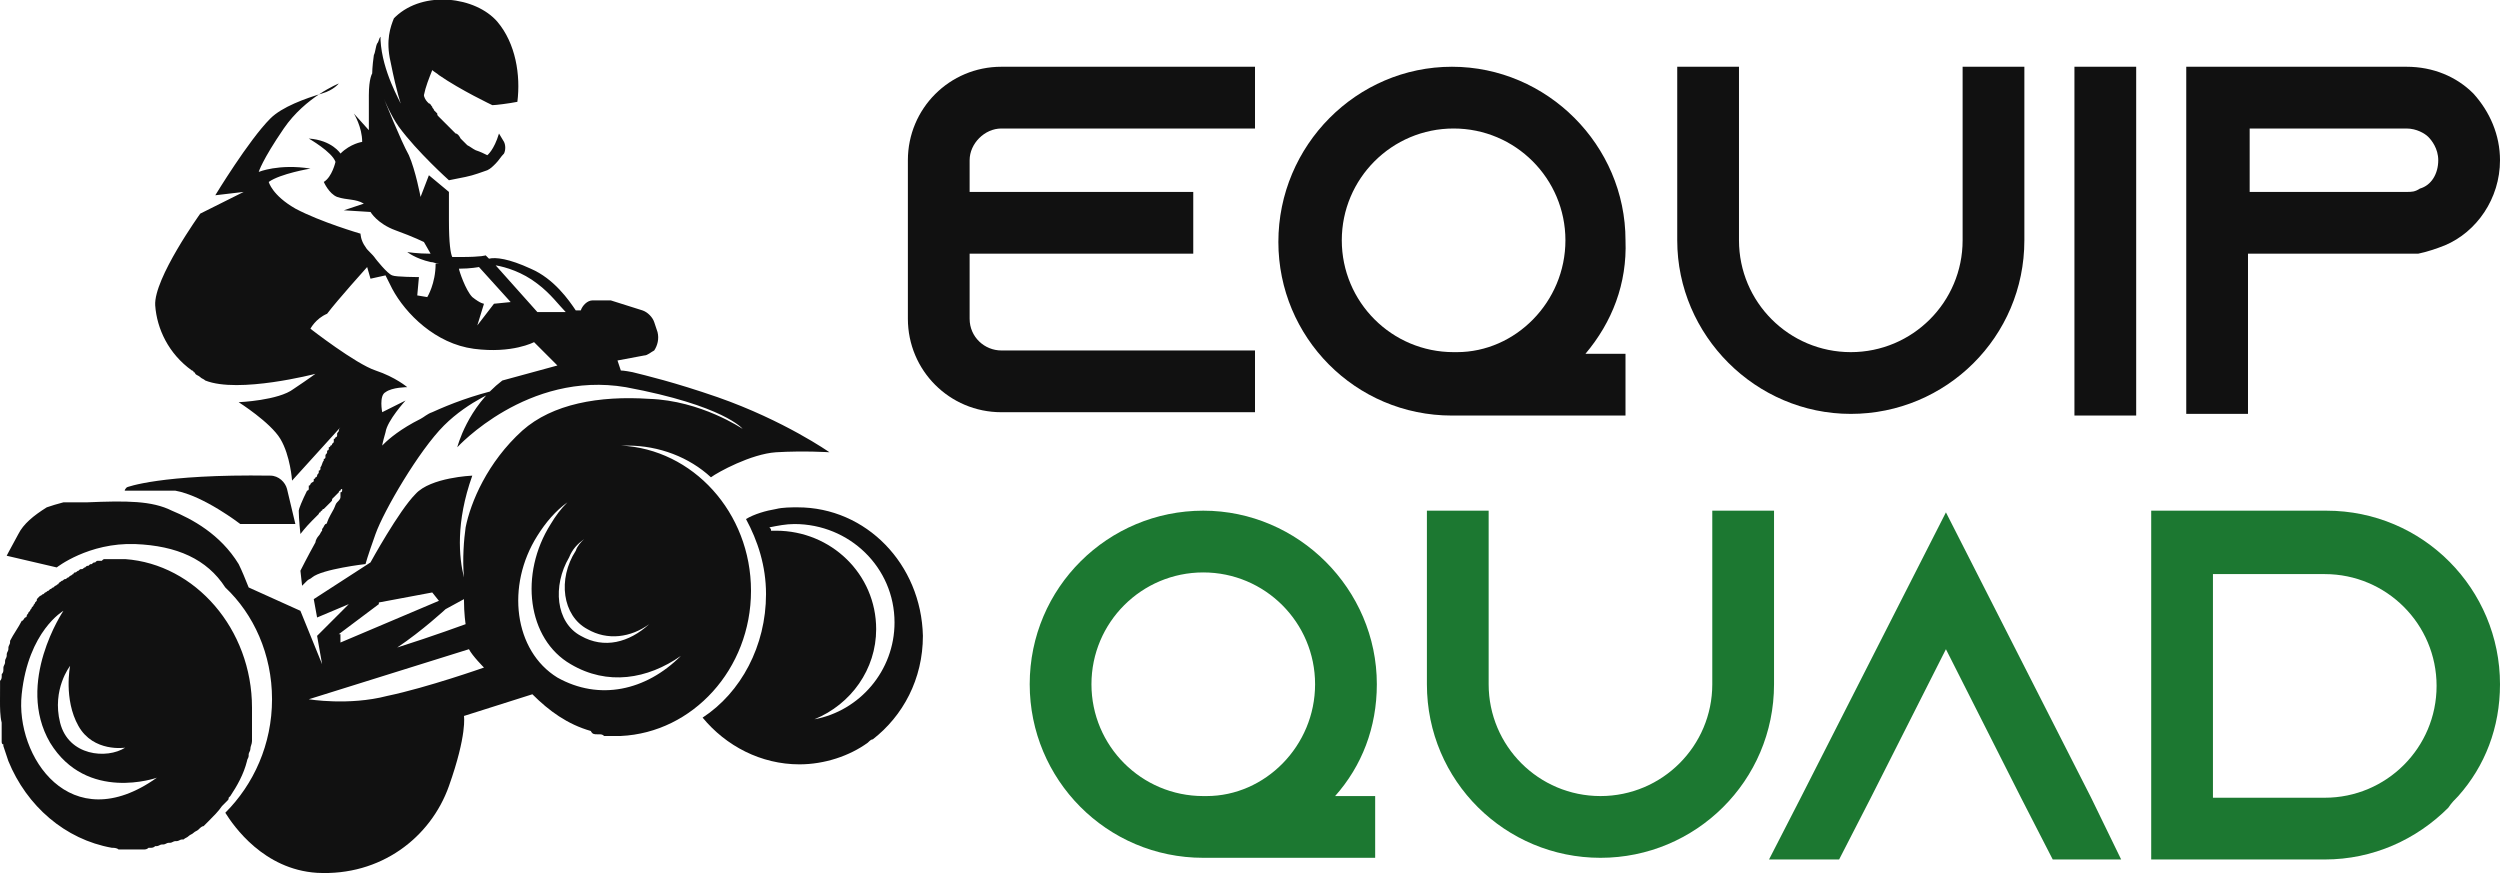
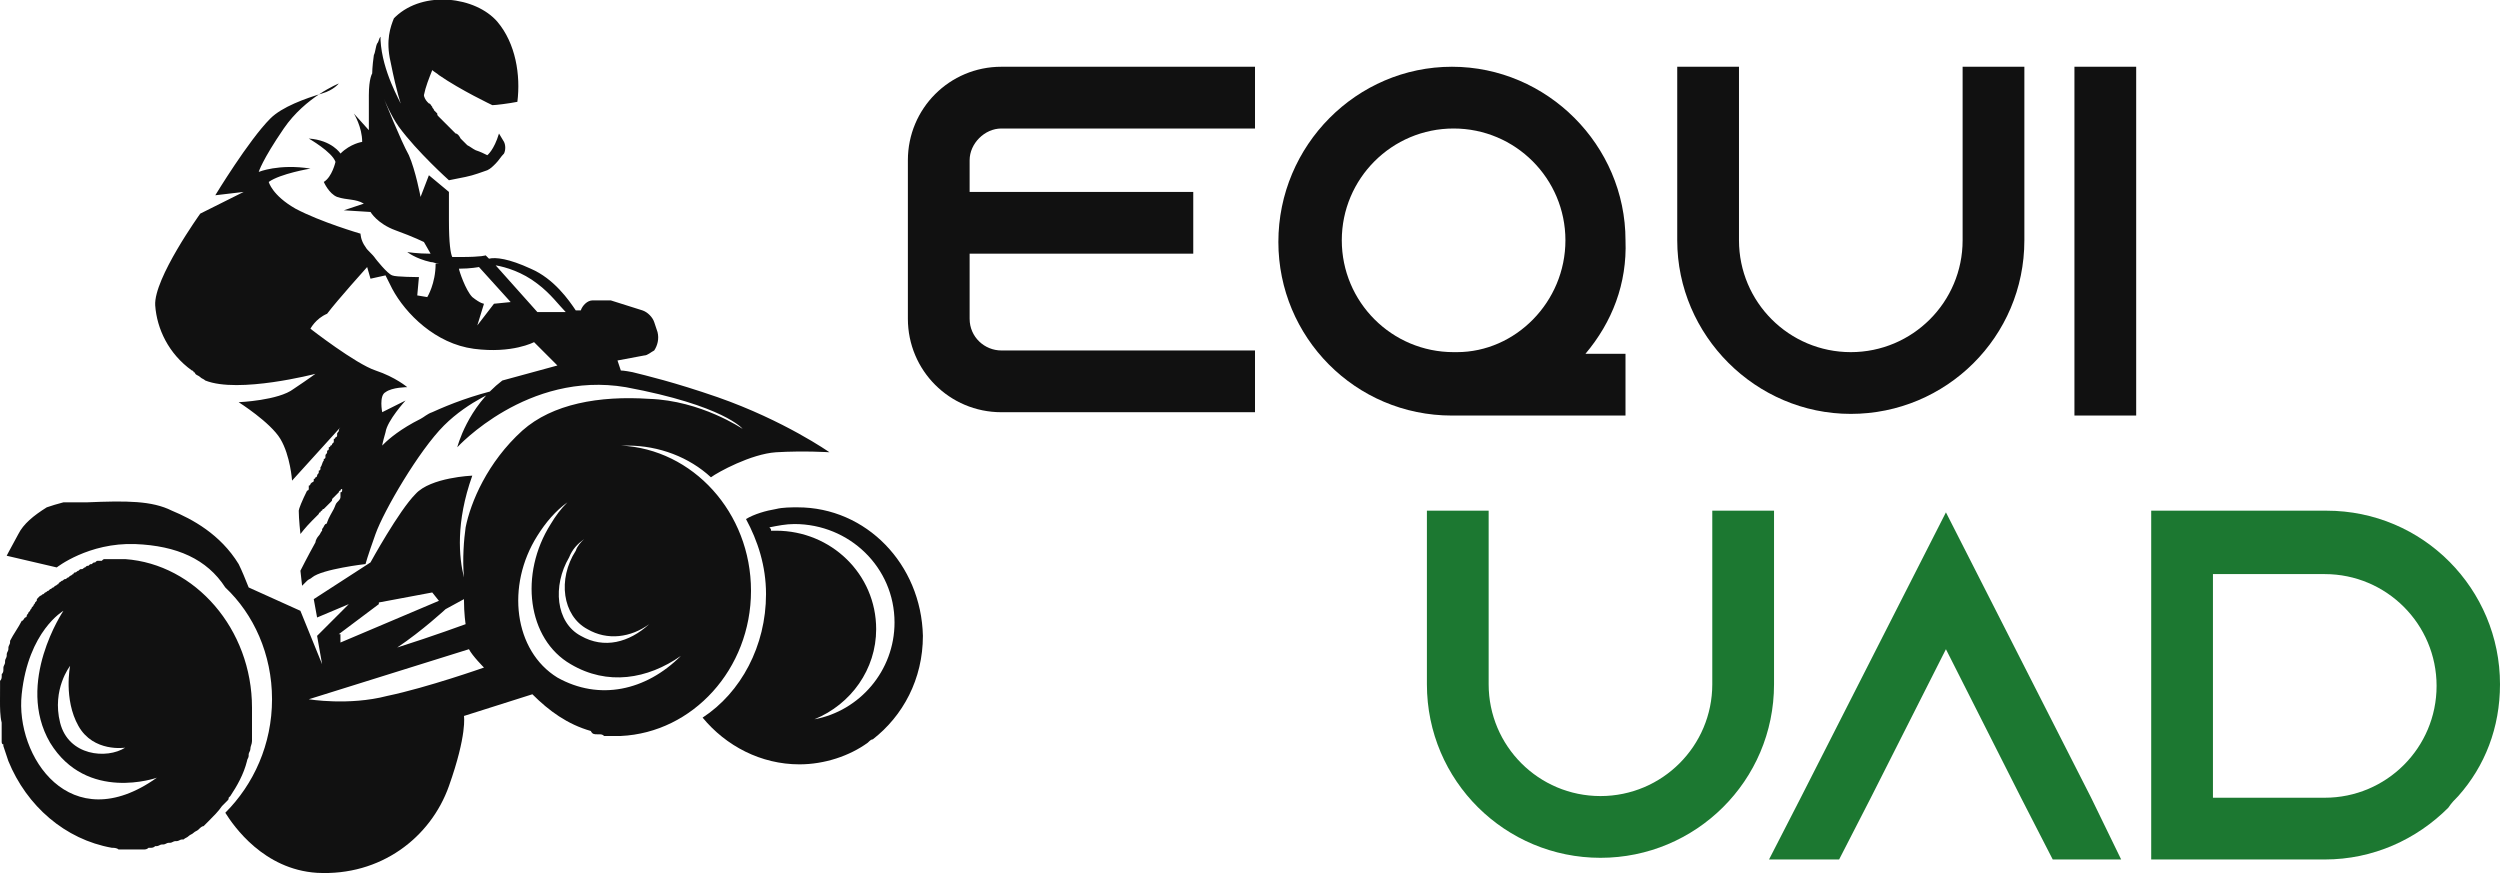
<svg xmlns="http://www.w3.org/2000/svg" version="1.1" id="Layer_1" x="0px" y="0px" width="149.8px" height="52.4px" viewBox="0 0 149.8 52.4" style="enable-background:new 0 0 149.8 52.4;" xml:space="preserve">
  <style type="text/css">
	.st0{fill:#111111;}
	.st1{fill:#1C7831;}
</style>
  <g>
    <path class="st0" d="M58.1,9.6v1.9h13.4v3.7H58.1v3.9c0,1.1,0.9,1.9,1.9,1.9h15.2v3.7H60c-3.1,0-5.6-2.5-5.6-5.6V9.6   C54.4,6.5,56.9,4,60,4h15.2v3.7H60C59,7.7,58.1,8.6,58.1,9.6z" />
    <path class="st0" d="M95,21.2h2.4v3.7H87.1c0,0-0.1,0-0.1,0c-5.8,0-10.4-4.7-10.4-10.4C76.6,8.7,81.3,4,87,4s10.4,4.7,10.4,10.4   C97.5,17,96.6,19.3,95,21.2z M93.8,14.4c0-3.7-3-6.7-6.7-6.7c-3.7,0-6.7,3-6.7,6.7c0,3.7,3,6.7,6.7,6.7v0h0.2   C90.8,21.1,93.8,18.1,93.8,14.4z" />
    <path class="st0" d="M121.3,4v10.4c0,5.8-4.7,10.4-10.4,10.4s-10.4-4.7-10.4-10.4V4h3.7v10.4c0,3.7,3,6.7,6.7,6.7s6.7-3,6.7-6.7V4   H121.3z" />
    <path class="st0" d="M124.3,24.9V4h3.7v20.9H124.3z" />
-     <path class="st0" d="M149.8,9.6c0,2.3-1.4,4.3-3.3,5.1c-0.5,0.2-1.1,0.4-1.6,0.5c0,0-0.1,0-0.2,0v0h-10v9.6H131V4h0v0h13.2   c1.6,0,3,0.6,4,1.6C149.2,6.7,149.8,8.1,149.8,9.6z M146.1,9.6c0-0.7-0.4-1.2-0.6-1.4c-0.2-0.2-0.7-0.5-1.3-0.5h-9.4v3.8h9.4   c0.3,0,0.5,0,0.8-0.2C145.7,11.1,146.1,10.4,146.1,9.6z" />
-     <path class="st1" d="M80,47.7h2.4v3.7H72.2c0,0-0.1,0-0.1,0c-5.8,0-10.4-4.7-10.4-10.4c0-5.8,4.7-10.4,10.4-10.4S82.5,35.3,82.5,41   C82.5,43.6,81.6,45.9,80,47.7z M78.8,41c0-3.7-3-6.7-6.7-6.7c-3.7,0-6.7,3-6.7,6.7c0,3.7,3,6.7,6.7,6.7v0h0.2   C75.8,47.7,78.8,44.7,78.8,41z" />
    <path class="st1" d="M106.3,30.6V41c0,5.8-4.7,10.4-10.4,10.4S85.5,46.8,85.5,41V30.6h3.7V41c0,3.7,3,6.7,6.7,6.7s6.7-3,6.7-6.7   V30.6H106.3z" />
    <path class="st1" d="M127.1,51.5H123l-1.9-3.7l-4.5-8.9l-4.5,8.9l-1.9,3.7h-4.2l1.9-3.7l8.7-17.1l8.7,17.1L127.1,51.5z" />
    <path class="st1" d="M139.4,30.6c5.8,0,10.4,4.7,10.4,10.4c0,2.6-0.9,4.9-2.5,6.7c-0.2,0.2-0.4,0.4-0.6,0.7   c-1.9,1.9-4.5,3.1-7.4,3.1h-10.4V30.6H139.4z M132.6,47.8h6.7c3.7,0,6.7-3,6.7-6.7c0-3.7-3-6.7-6.7-6.7h-6.7V47.8z" />
  </g>
  <g id="XMLID_11_">
    <path id="XMLID_1086_" class="st0" d="M47.8,30.4c-0.4,0-0.9,0-1.3,0.1c-0.6,0.1-1.3,0.3-1.8,0.6c0.7,1.3,1.2,2.8,1.2,4.5   c0,3.1-1.5,5.9-3.8,7.4c1.4,1.7,3.5,2.8,5.8,2.8c1.5,0,3-0.5,4.1-1.3c0,0,0,0,0,0c0.1-0.1,0.2-0.2,0.3-0.2c1.8-1.4,3-3.6,3-6.2   C55.2,33.8,51.9,30.4,47.8,30.4z M48.8,43.1c2.2-0.9,3.7-3,3.7-5.4c0-3.3-2.7-5.9-6-5.9c-0.1,0-0.2,0-0.3,0c0-0.1,0-0.1-0.1-0.2   c0.5-0.1,1-0.2,1.5-0.2c3.3,0,6,2.6,6,5.9C53.6,40.2,51.5,42.6,48.8,43.1z" />
    <path id="XMLID_1103_" class="st0" d="M35.8,44c0,0,0.1,0,0.1,0c0.1,0,0.2,0,0.3,0.1c0.1,0,0.1,0,0.2,0c0.1,0,0.2,0,0.3,0   c0,0,0.1,0,0.1,0c0.1,0,0.3,0,0.4,0c4.3-0.2,7.8-4,7.8-8.7c0-4.7-3.5-8.5-7.8-8.7c0.1,0,0.3,0,0.4,0c1.9,0,3.7,0.7,5,1.9   c0.4-0.3,2.4-1.4,3.9-1.5c1.7-0.1,3.2,0,3.2,0S47,25.2,43,23.8c-2.6-0.9-4.3-1.3-5.1-1.5c-0.5-0.1-0.7-0.1-0.7-0.1L37,21.6l1.6-0.3   c0.2,0,0.4-0.2,0.6-0.3c0,0,0,0,0,0c0,0,0,0,0,0c0.2-0.3,0.3-0.7,0.2-1.1l-0.2-0.6c-0.1-0.3-0.4-0.6-0.7-0.7l-1.9-0.6L35.5,18   c-0.3,0-0.6,0.3-0.7,0.6l-0.3,0c-0.4-0.6-1.3-1.9-2.7-2.5c-1.3-0.6-2.1-0.7-2.5-0.6l-0.2-0.2c0,0-0.2,0.1-1.5,0.1   c-0.2,0-0.3,0-0.5,0c-0.1-0.2-0.2-0.8-0.2-2.2c0-0.3,0-0.6,0-0.8c0-0.4,0-0.7,0-0.9l-1.2-1l-0.5,1.3c0,0-0.3-1.6-0.7-2.5   c-0.5-0.9-1.5-3.4-1.5-3.4s0.4,1,0.9,1.7c1.1,1.5,3,3.2,3,3.2l1-0.2h0c0.5-0.1,1-0.3,1.3-0.4c0.2-0.1,0.3-0.2,0.5-0.4   c0.2-0.2,0.3-0.4,0.5-0.6c0.1-0.2,0.1-0.5,0-0.7l-0.3-0.5c-0.3,1-0.7,1.3-0.7,1.3c-0.2-0.1-0.4-0.2-0.7-0.3   c-0.2-0.1-0.3-0.2-0.5-0.3c-0.1-0.1-0.1-0.1-0.2-0.2c-0.1-0.1-0.1-0.1-0.2-0.2C27.5,8.1,27.4,8,27.3,8c-0.1-0.1-0.1-0.1-0.2-0.2   c-0.1-0.1-0.1-0.1-0.2-0.2c-0.1-0.1-0.1-0.1-0.2-0.2c-0.1-0.1-0.1-0.1-0.2-0.2c-0.1-0.1-0.1-0.1-0.2-0.2c-0.1-0.1-0.1-0.1-0.1-0.2   c-0.1-0.1-0.1-0.1-0.2-0.2c0-0.1-0.1-0.1-0.1-0.2c-0.1-0.1-0.1-0.2-0.2-0.2c0,0-0.1-0.1-0.1-0.1c-0.1-0.1-0.2-0.3-0.2-0.4   c0.1-0.5,0.3-1,0.5-1.5c0.1,0.1,0.3,0.2,0.4,0.3c1.3,0.9,3.2,1.8,3.2,1.8c0.2,0,1-0.1,1.5-0.2c0.2-1.6-0.1-3.5-1.2-4.8   c-1.3-1.5-4.4-1.9-6.1-0.3c0,0-0.1,0.1-0.1,0.1c-0.2,0.5-0.5,1.3-0.2,2.6c0.4,2,0.6,2.4,0.6,2.5c0-0.1-1.1-1.9-1.2-3.8   c0-0.1,0-0.1,0-0.2c-0.1,0.1-0.1,0.3-0.2,0.4c-0.1,0.2-0.1,0.5-0.2,0.7c-0.1,0.7-0.1,1.1-0.1,1.1s-0.2,0.3-0.2,1.3   c0,0.9,0,2.1,0,2.1l-0.9-1c0,0,0.5,0.8,0.5,1.7c0,0-0.7,0.1-1.3,0.7c0,0-0.5-0.8-1.9-0.9c0,0,1.4,0.8,1.6,1.4c0,0-0.2,0.9-0.7,1.2   c0,0,0.3,0.7,0.8,0.9c0.6,0.2,1.1,0.1,1.6,0.4l-1.2,0.4l1.6,0.1c0,0,0.4,0.7,1.5,1.1c1.1,0.4,1.7,0.7,1.7,0.7l0.4,0.7   c-0.8,0-1.4-0.1-1.4-0.1s0.5,0.4,1.4,0.6c0.2,0,0.3,0.1,0.5,0.1l-0.2,0c0,1.2-0.5,2-0.5,2l-0.6-0.1l0.1-1.1c0,0-1.4,0-1.6-0.1   c-0.3-0.1-1-1-1-1s0,0,0,0c-0.2-0.3-0.5-0.5-0.6-0.7c-0.3-0.4-0.3-0.8-0.3-0.8s-2.4-0.7-3.9-1.5c-1.4-0.8-1.6-1.6-1.6-1.6   c0.7-0.5,2.5-0.8,2.5-0.8c-1.9-0.3-3.1,0.2-3.1,0.2s0.2-0.7,1.5-2.6c1.3-1.9,3.3-2.7,3.3-2.7S20,5.4,19.3,5.6   c-1,0.3-2.4,0.8-3.1,1.5c-1.3,1.3-3.3,4.6-3.3,4.6l1.7-0.2L12,12.8c0,0-2.8,3.9-2.7,5.5c0.1,1.4,0.8,2.9,2.2,3.9l0,0   c0,0,0.1,0,0.1,0.1l0,0c0,0,0.1,0,0.1,0.1l0,0c0.1,0.1,0.2,0.1,0.3,0.2c0.1,0.1,0.2,0.1,0.3,0.2c2,0.8,6.6-0.4,6.6-0.4   s-0.4,0.3-1.3,0.9c-0.9,0.7-3.3,0.8-3.3,0.8s1.9,1.2,2.5,2.2c0.6,1,0.7,2.5,0.7,2.5l2.9-3.2c0,0,0,0,0,0c0,0,0,0,0,0   c0,0-0.1,0.1-0.1,0.2c0,0,0,0,0,0c0,0.1-0.1,0.1-0.1,0.2c0,0,0,0,0,0c0,0,0,0,0,0.1c0,0,0,0.1-0.1,0.1c0,0,0,0,0,0   c0,0,0,0.1-0.1,0.1c0,0,0,0.1,0,0.1c0,0,0,0,0,0.1c0,0-0.1,0.1-0.1,0.1c0,0,0,0.1-0.1,0.1c0,0,0,0.1-0.1,0.1c0,0,0,0,0,0.1   c0,0,0,0.1-0.1,0.1c0,0,0,0,0,0.1c0,0.1-0.1,0.1-0.1,0.2c0,0,0,0,0,0.1c0,0,0,0.1-0.1,0.1c0,0,0,0,0,0.1c-0.1,0.1-0.1,0.3-0.2,0.4   c0,0,0,0.1,0,0.1c0,0,0,0.1-0.1,0.1c0,0,0,0.1,0,0.1c0,0.1-0.1,0.1-0.1,0.2c0,0,0,0.1-0.1,0.1c0,0,0,0.1-0.1,0.1c0,0,0,0.1,0,0.1   c0,0,0,0.1-0.1,0.1c0,0-0.1,0.1-0.1,0.1c0,0,0,0.1-0.1,0.1c0,0,0,0.1,0,0.1c0,0,0,0.1,0,0.1c0,0,0,0.1-0.1,0.1   c-0.3,0.6-0.5,1.1-0.5,1.2c0,0.5,0.1,1.4,0.1,1.4s0.3-0.4,0.7-0.8c0,0,0.1-0.1,0.1-0.1c0.1-0.1,0.2-0.2,0.3-0.3c0,0,0-0.1,0.1-0.1   c0,0,0-0.1,0.1-0.1c0,0,0-0.1,0.1-0.1c0,0,0.1-0.1,0.1-0.1c0,0,0.1-0.1,0.1-0.1c0,0,0,0,0,0c0.1-0.1,0.1-0.1,0.2-0.2c0,0,0,0,0,0   c0.1-0.1,0.1-0.1,0.1-0.2c0,0,0,0,0,0c0,0,0.1-0.1,0.1-0.1c0,0,0,0,0,0c0,0,0.1-0.1,0.1-0.1c0,0,0,0,0,0c0,0,0.1-0.1,0.1-0.1   c0,0,0,0,0,0c0,0,0.1-0.1,0.1-0.1c0,0,0,0,0,0c0,0,0-0.1,0.1-0.1c0,0,0,0,0,0c0,0,0-0.1,0.1-0.1c0,0,0,0,0,0c0,0,0,0,0,0   c0,0,0,0,0,0c0,0,0,0,0,0c0,0,0,0,0,0c0,0,0,0,0,0c0,0,0,0,0,0c0,0,0,0,0,0c0,0,0,0,0,0c0,0,0,0,0,0c0,0,0,0,0,0.1c0,0,0,0,0,0   c0,0,0,0.1-0.1,0.1c0,0,0,0,0,0c0,0,0,0.1,0,0.1c0,0,0,0,0,0.1c0,0,0,0,0,0.1c0,0,0,0,0,0c0,0.1-0.1,0.2-0.2,0.3c0,0,0,0,0,0   c-0.1,0.1-0.1,0.2-0.2,0.4c0,0,0,0,0,0c-0.1,0.2-0.3,0.5-0.4,0.8c0,0,0,0.1-0.1,0.1c0,0,0,0,0,0c-0.1,0.1-0.1,0.2-0.2,0.3   c0,0,0,0,0,0c0,0,0,0.1,0,0.1c-0.1,0.1-0.1,0.2-0.2,0.3c-0.1,0.1-0.2,0.3-0.2,0.4c0,0,0,0,0,0c-0.5,0.9-0.9,1.7-0.9,1.7l0.1,0.9   c0,0,0,0,0.3-0.3c0,0,0,0,0,0c0.1-0.1,0.2-0.1,0.3-0.2c0.6-0.5,3.2-0.8,3.2-0.8s0.1-0.4,0.6-1.8c0.5-1.4,2.6-5,4.1-6.5   c1.5-1.5,3.4-2.2,3.4-2.2c-1.7,0.4-3,0.9-4.1,1.4c-0.3,0.1-0.5,0.3-0.7,0.4c0,0,0,0,0,0c-1.2,0.6-1.9,1.2-2.2,1.5c0,0,0,0,0,0   c-0.1,0.1-0.1,0.1-0.1,0.1c0,0,0,0,0,0c0,0,0,0,0,0c0,0,0,0,0,0c0,0,0,0,0,0s0-0.1,0.2-0.8c0.1-0.7,1.2-1.9,1.2-1.9l-1.4,0.7   c0,0-0.2-1,0.2-1.2c0.4-0.3,1.3-0.3,1.3-0.3s-0.7-0.6-1.9-1c-1.2-0.4-3.9-2.5-3.9-2.5s0.3-0.6,1-0.9C20.2,18,22,16,22,16l0.2,0.7   l0.9-0.2c0.1,0.2,0.2,0.4,0.4,0.8c0.8,1.5,2.6,3.3,4.9,3.6c2.3,0.3,3.6-0.4,3.6-0.4l1.4,1.4l-3.3,0.9c-2.1,1.6-2.7,4-2.7,4   s4.2-4.6,10.1-3.6c5.9,1.1,7,2.5,7,2.5S42,24,38.9,23.9c-3-0.2-5.8,0.3-7.6,1.9c-2.1,1.9-3.1,4.3-3.4,5.8c-0.1,0.7-0.2,1.9-0.1,3   c-0.3-1.2-0.5-3.3,0.5-6.1c0,0-2.5,0.1-3.4,1.1c-1,1-2.7,4.1-2.7,4.1l-3.4,2.2l0.2,1.1l1.9-0.8l-1.9,1.9l0.3,1.7L18,36.6l-3.1-1.4   c-0.2-0.5-0.4-1-0.6-1.4c-1.1-1.8-2.8-2.7-4-3.2c-1.2-0.6-2.7-0.6-5.1-0.5c-0.1,0-0.3,0-0.4,0c0,0-0.1,0-0.1,0c-0.1,0-0.2,0-0.2,0   c-0.1,0-0.1,0-0.2,0c-0.1,0-0.1,0-0.2,0c-0.1,0-0.1,0-0.2,0c0,0-0.1,0-0.1,0c-0.4,0.1-0.7,0.2-1,0.3C2,30.9,1.4,31.4,1.1,32   c-0.6,1.1-0.7,1.3-0.7,1.3l3,0.7c0,0,1.9-1.5,4.7-1.4c2.5,0.1,4.3,0.9,5.4,2.6c1.7,1.6,2.8,4,2.8,6.7c0,2.7-1.1,5.1-2.8,6.8   c0.5,0.8,2.3,3.4,5.5,3.6c3.8,0.2,6.8-2.1,7.9-5.2c1.1-3.1,0.9-4.2,0.9-4.2l4.1-1.3c1,1,2.1,1.8,3.5,2.2h0C35.5,44,35.6,44,35.8,44   z M29.6,18.2l-1,1.3l0.4-1.3c0,0-0.2,0-0.7-0.4c-0.4-0.4-0.8-1.6-0.8-1.7c0.7,0,1.2-0.1,1.2-0.1l1.9,2.1L29.6,18.2z M32.2,18.7   l-2.5-2.8c0.6,0.1,1.6,0.4,2.5,1.1c0.8,0.6,1.3,1.3,1.7,1.7L32.2,18.7z M27.8,35.9c0,0.9,0.1,1.5,0.1,1.5s-1.9,0.7-4.1,1.4   c1.5-1,2.9-2.3,2.9-2.3L27.8,35.9z M20.3,38l2.4-1.8l0-0.1l3.2-0.6l0.4,0.5l-5.9,2.5V38z M23.2,41.7c-2.3,0.6-4.7,0.2-4.7,0.2   l9.6-3c0.2,0.4,0.9,1.1,0.9,1.1S25.6,41.2,23.2,41.7z M35,32.3c-0.2,0.2-0.4,0.4-0.5,0.7c-1.1,1.7-0.8,3.9,0.7,4.7   c1.2,0.7,2.6,0.5,3.7-0.3c-1.2,1.1-2.7,1.5-4.1,0.7c-1.5-0.8-1.7-3-0.7-4.7C34.3,32.9,34.6,32.6,35,32.3z M32.2,32.1   c0.5-0.8,1.1-1.5,1.8-2c-0.4,0.4-0.7,0.8-1,1.3c-1.9,3-1.4,6.9,1.2,8.4c2.2,1.3,4.6,0.9,6.6-0.5c-2.1,2.1-4.9,2.7-7.4,1.3   C30.8,39,30.3,35.1,32.2,32.1z" />
    <path id="XMLID_1124_" class="st0" d="M8.2,50.9c0.1,0,0.2,0,0.3,0c0,0,0.1,0,0.1,0c0.1,0,0.2,0,0.3-0.1c0,0,0.1,0,0.1,0   c0.1,0,0.2,0,0.3-0.1c0,0,0.1,0,0.1,0c0.1,0,0.2-0.1,0.3-0.1c0,0,0.1,0,0.1,0c0.1,0,0.2-0.1,0.3-0.1c0,0,0.1,0,0.1,0   c0.1,0,0.2-0.1,0.3-0.1c0,0,0.1,0,0.1,0c0.1,0,0.2-0.1,0.3-0.1c0,0,0,0,0.1,0c0.1-0.1,0.2-0.1,0.3-0.2c0,0,0,0,0,0   c0.1-0.1,0.2-0.1,0.3-0.2c0,0,0,0,0,0c0.1-0.1,0.2-0.1,0.3-0.2c0,0,0,0,0,0c0.1-0.1,0.2-0.2,0.3-0.2c0,0,0,0,0,0   c0.1-0.1,0.2-0.2,0.3-0.3c0,0,0,0,0,0c0.3-0.3,0.6-0.6,0.8-0.9c0.1-0.1,0.1-0.1,0.2-0.2c0,0,0.1-0.1,0.1-0.1   c0.1-0.1,0.1-0.1,0.1-0.2c0,0,0.1-0.1,0.1-0.1c0.4-0.6,0.8-1.3,1-2.1c0,0,0,0,0,0c0-0.1,0.1-0.2,0.1-0.3c0,0,0,0,0-0.1   c0-0.1,0.1-0.2,0.1-0.3c0,0,0,0,0,0c0-0.2,0.1-0.3,0.1-0.5c0-0.1,0-0.1,0-0.2c0-0.1,0-0.1,0-0.2c0-0.1,0-0.1,0-0.2   c0-0.1,0-0.1,0-0.2c0-0.1,0-0.2,0-0.2c0-0.1,0-0.1,0-0.2c0-0.1,0-0.2,0-0.3c0,0,0-0.1,0-0.1c0-0.1,0-0.3,0-0.4   c0-4.7-3.4-8.6-7.6-8.9c-0.1,0-0.3,0-0.4,0c0,0-0.1,0-0.1,0c-0.1,0-0.2,0-0.2,0c0,0-0.1,0-0.1,0c-0.1,0-0.1,0-0.2,0   c-0.1,0-0.1,0-0.2,0c-0.1,0-0.1,0-0.2,0.1c-0.1,0-0.1,0-0.2,0c-0.1,0-0.1,0-0.2,0.1c-0.1,0-0.1,0-0.2,0.1c-0.1,0-0.1,0-0.2,0.1   c-0.1,0-0.1,0-0.2,0.1c-0.1,0-0.1,0.1-0.2,0.1c-0.1,0-0.1,0-0.2,0.1c-0.1,0-0.1,0.1-0.2,0.1c0,0-0.1,0-0.1,0.1   c-0.1,0-0.1,0.1-0.2,0.1c0,0-0.1,0.1-0.1,0.1c-0.1,0-0.1,0.1-0.2,0.1c-0.1,0-0.1,0.1-0.2,0.1c-0.1,0.1-0.2,0.1-0.2,0.2   c-0.1,0-0.1,0.1-0.2,0.1c0,0-0.1,0.1-0.1,0.1c-0.1,0-0.1,0.1-0.2,0.1c0,0-0.1,0.1-0.1,0.1c-0.1,0-0.1,0.1-0.2,0.1   c0,0-0.1,0.1-0.1,0.1c-0.1,0-0.1,0.1-0.2,0.1c0,0-0.1,0.1-0.1,0.1c-0.1,0.1-0.1,0.1-0.1,0.2c0,0-0.1,0.1-0.1,0.1   c0,0.1-0.1,0.1-0.1,0.2c0,0-0.1,0.1-0.1,0.1c0,0.1-0.1,0.1-0.1,0.2c0,0-0.1,0.1-0.1,0.1c0,0.1-0.1,0.1-0.1,0.2c0,0,0,0.1-0.1,0.1   c-0.1,0.1-0.1,0.2-0.2,0.2c0,0,0,0,0,0c-0.2,0.4-0.5,0.8-0.7,1.2c0,0,0,0,0,0.1c0,0.1-0.1,0.2-0.1,0.3c0,0,0,0.1,0,0.1   c0,0.1-0.1,0.2-0.1,0.3c0,0,0,0.1,0,0.1c0,0.1-0.1,0.2-0.1,0.3c0,0,0,0.1,0,0.1c0,0.1-0.1,0.2-0.1,0.3c0,0,0,0.1,0,0.1   c0,0.1,0,0.2-0.1,0.3c0,0,0,0.1,0,0.1c0,0.1,0,0.2-0.1,0.3c0,0,0,0,0,0.1c0,0.1,0,0.2,0,0.3C0,41.2,0,41.6,0,42   c0,0.4,0,0.9,0.1,1.3c0,0,0,0.1,0,0.1c0,0.1,0,0.2,0,0.2c0,0.1,0,0.1,0,0.2c0,0.1,0,0.1,0,0.2c0,0.1,0,0.1,0,0.2c0,0.1,0,0.1,0,0.2   c0,0.1,0,0.2,0.1,0.2c0,0,0,0.1,0,0.1c0.1,0.3,0.2,0.6,0.3,0.9l0,0c1.1,2.7,3.4,4.7,6.2,5.2h0c0.1,0,0.3,0,0.4,0.1   c0.1,0,0.3,0,0.4,0c0.1,0,0.3,0,0.4,0C8.1,50.9,8.1,50.9,8.2,50.9z M4.7,43.5c0.9,1.6,2.8,1.3,2.8,1.3c-1.1,0.7-3.4,0.5-3.9-1.5   c-0.5-2,0.6-3.4,0.6-3.4S3.8,41.9,4.7,43.5z M1.3,41.6c0.4-3.8,2.5-5,2.5-5S0.9,40.9,3,44.5c2.2,3.6,6.4,2.1,6.4,2.1   C4.2,50.3,0.9,45.3,1.3,41.6z" />
-     <path id="XMLID_1126_" class="st0" d="M7.9,51c-0.1,0-0.1,0-0.2,0c0,0,0,0,0,0C7.7,51,7.8,51,7.9,51z" />
    <path id="XMLID_1127_" class="st0" d="M7.6,33.1C7.6,33.1,7.6,33.1,7.6,33.1c0.1,0,0.2,0,0.2,0C7.8,33.1,7.7,33.1,7.6,33.1z" />
-     <path id="XMLID_1128_" class="st0" d="M7.5,29.4c0.1,0,0.1,0,0.2,0c0,0,0.1,0,0.1,0c0,0,0,0,0.1,0c0,0,0.1,0,0.1,0c0,0,0,0,0.1,0   c0,0,0.1,0,0.1,0c0,0,0,0,0,0c0.1,0,0.1,0,0.2,0c0,0,0,0,0,0c0.1,0,0.1,0,0.2,0c0,0,0,0,0.1,0c0.1,0,0.1,0,0.2,0c0,0,0,0,0.1,0   c0.1,0,0.2,0,0.2,0c0,0,0,0,0,0c0.1,0,0.2,0,0.3,0c0,0,0,0,0.1,0c0.1,0,0.1,0,0.2,0c0,0,0.1,0,0.1,0c0.1,0,0.1,0,0.2,0   c0,0,0.1,0,0.1,0c0.1,0,0.2,0,0.3,0c1.7,0.3,3.9,2,3.9,2h2.7h0.6l-0.5-2.1c-0.1-0.4-0.5-0.8-1-0.8c-6.6-0.1-8.6,0.7-8.6,0.7   S7.4,29.4,7.5,29.4C7.5,29.4,7.5,29.4,7.5,29.4z" />
  </g>
</svg>